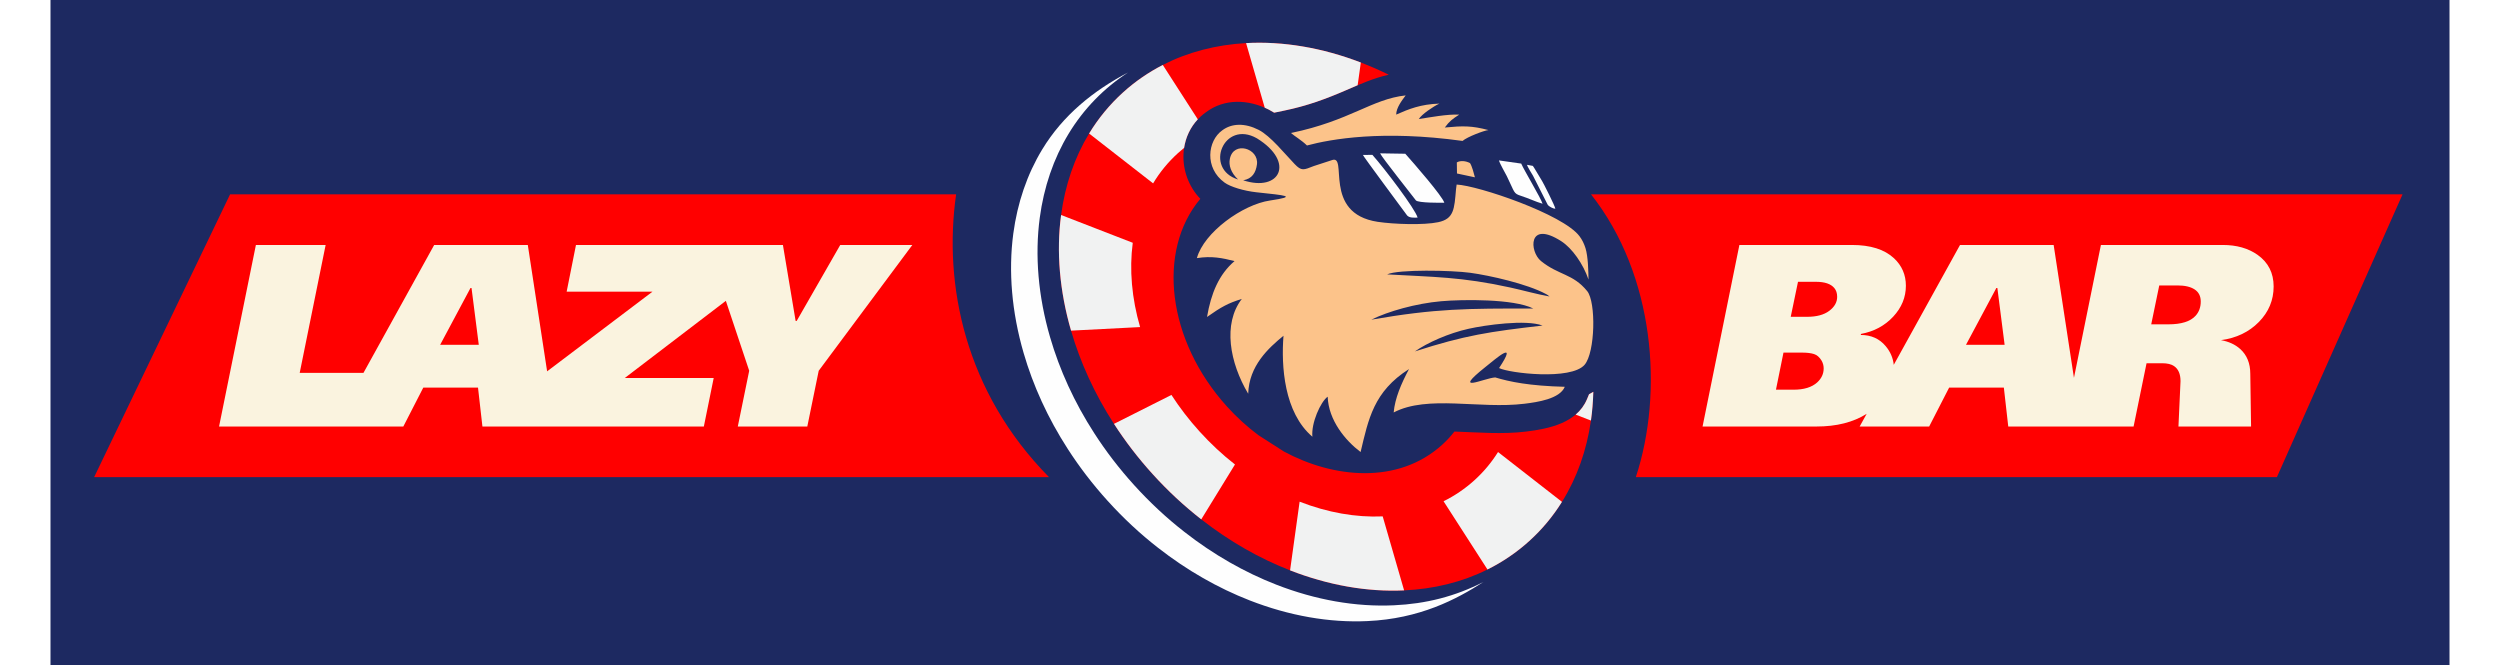
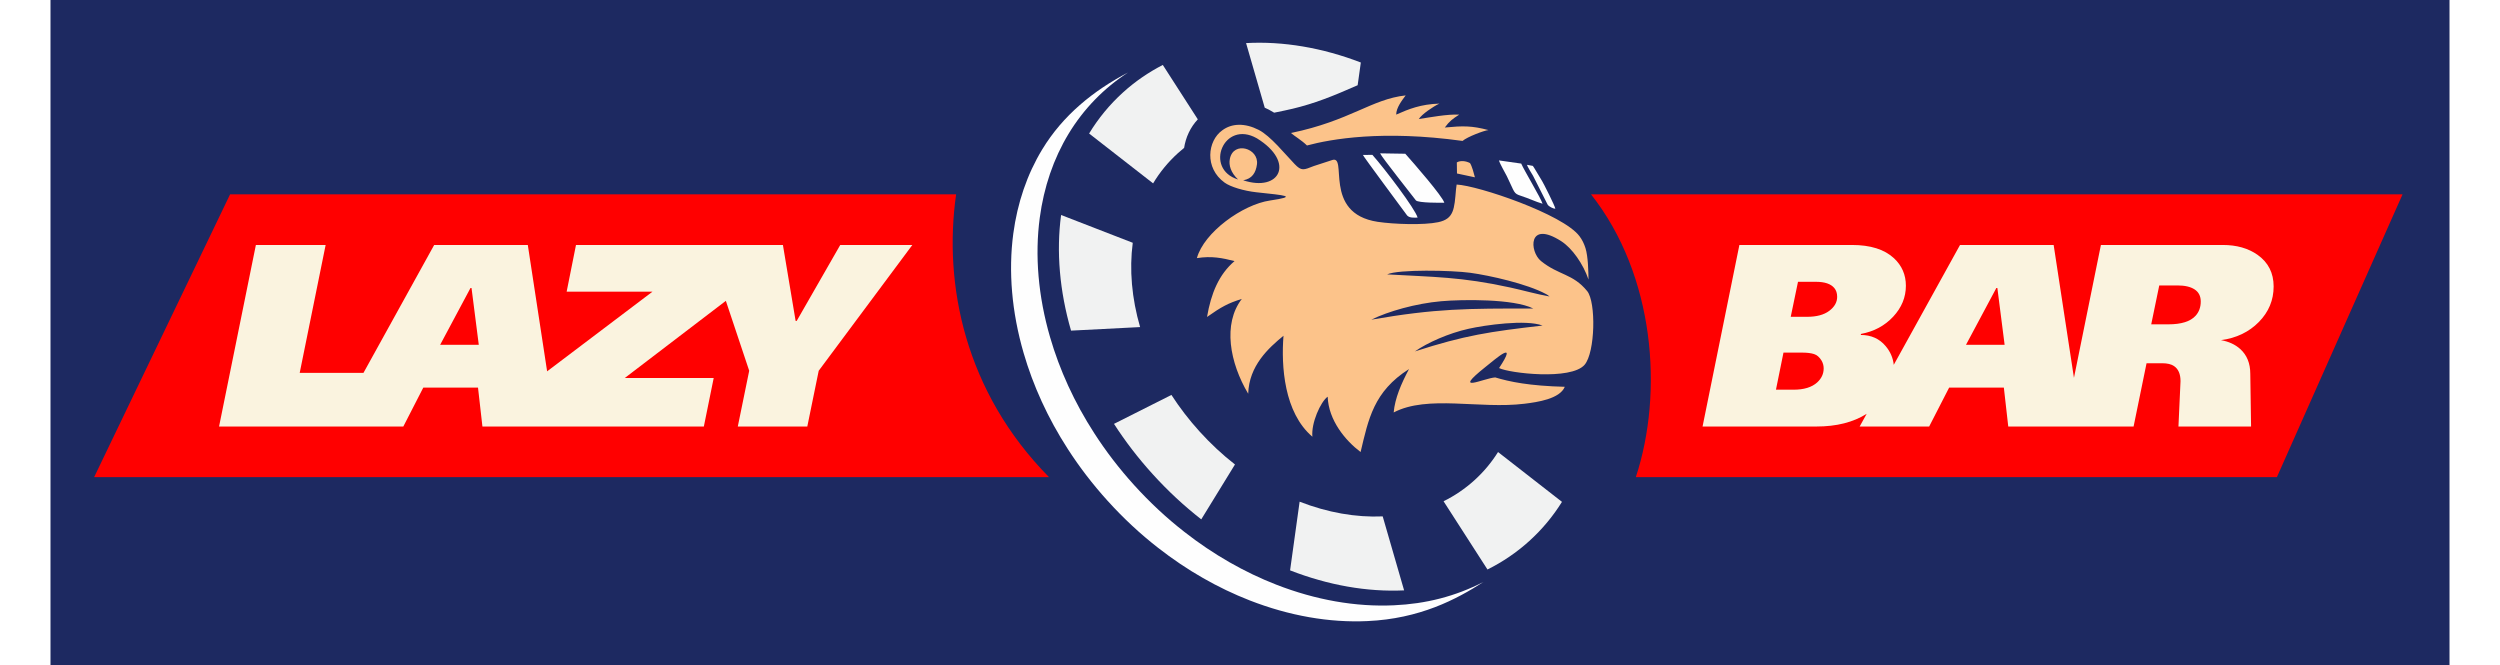
<svg xmlns="http://www.w3.org/2000/svg" width="387" height="103" viewBox="-3 -3 393 109" fill="none">
  <g id="deeditor_bgCarrier" stroke-width="0">
    <rect id="dee_c_e" x="-3" y="-3" width="393" height="109" rx="0" fill="#1d2961" strokewidth="0" />
  </g>
  <g filter="url(#filter0_d_13061_15908)">
    <path fill-rule="evenodd" clip-rule="evenodd" d="M4.148 71.166L26.422 24.832H145.358C143.244 39.617 146.809 57.209 160.575 71.166H4.148ZM249.361 24.832H382.311L361.721 71.166H256.704C261.282 57.268 259.816 38.055 249.361 24.832Z" fill="#FF0000" />
    <path d="M300.946 39.801C300.946 41.699 300.252 43.391 298.864 44.878C297.476 46.365 295.72 47.307 293.596 47.703L293.553 47.873C295.253 47.873 296.612 48.482 297.632 49.7C298.398 50.611 298.841 51.632 298.959 52.765L309.814 33.131H325.152L328.478 54.896L332.894 33.131H352.862C355.128 33.131 357.026 33.669 358.555 34.745C360.311 35.992 361.189 37.719 361.189 39.928C361.189 42.166 360.382 44.106 358.767 45.749C357.153 47.392 355.085 48.383 352.565 48.723C353.839 48.95 354.887 49.431 355.708 50.168C356.813 51.158 357.365 52.518 357.365 54.246L357.493 62.871H345.597L345.936 55.436C345.936 54.275 345.582 53.453 344.875 52.972C344.421 52.66 343.77 52.505 342.92 52.505H340.371L338.247 62.871H329.697H326.861H317.716L316.994 56.498H308.03L304.758 62.871H293.372L294.526 60.782C292.335 62.175 289.589 62.871 286.288 62.871H267.637L273.67 33.131H292.108C295.139 33.131 297.433 33.853 298.991 35.298C300.294 36.515 300.945 38.017 300.945 39.801H300.946ZM349.25 42.393C349.25 41.514 348.918 40.857 348.252 40.417C347.587 39.978 346.645 39.759 345.427 39.759H342.452L341.136 46.132H343.94C346.064 46.132 347.551 45.664 348.401 44.73C348.968 44.106 349.25 43.328 349.25 42.393V42.393ZM317.121 49.488L315.932 40.183H315.762L310.791 49.488H317.121ZM289.687 41.628C289.687 41.033 289.531 40.552 289.22 40.183C288.653 39.504 287.647 39.164 286.203 39.164H283.272L282.082 44.899H284.759C286.316 44.899 287.527 44.574 288.391 43.922C289.255 43.271 289.687 42.506 289.687 41.628ZM287.478 53.354C287.478 52.901 287.364 52.476 287.138 52.08C286.798 51.513 286.381 51.152 285.885 50.996C285.389 50.84 284.73 50.762 283.909 50.762H280.893L279.66 56.838H282.55C284.249 56.838 285.538 56.441 286.415 55.648C287.124 54.997 287.478 54.232 287.478 53.354H287.478Z" fill="#FAF3DF" />
-     <path d="M249.74 57.186C249.699 58.781 249.569 60.352 249.35 61.892C248.662 66.728 247.084 71.246 244.605 75.213C243.14 77.566 241.358 79.716 239.252 81.624C237.161 83.517 234.86 85.07 232.4 86.294C228.233 88.369 223.602 89.496 218.746 89.714C212.709 89.998 206.32 88.874 200.067 86.435C195.056 84.483 190.124 81.684 185.514 78.079C182.712 75.897 180.038 73.417 177.53 70.647C175.15 68.021 173.044 65.269 171.216 62.436C168.034 57.515 165.686 52.342 164.184 47.162C162.309 40.705 161.751 34.229 162.553 28.218C163.201 23.385 164.724 18.856 167.141 14.873C168.645 12.396 170.499 10.132 172.699 8.14C174.694 6.331 176.88 4.842 179.215 3.638C183.369 1.509 187.993 0.333 192.854 0.058C198.922 -0.274 205.349 0.816 211.651 3.239C213.185 3.826 214.711 4.494 216.224 5.24C213.801 5.782 211.63 6.737 209.262 7.767C205.873 9.241 202.788 10.358 199.145 11.111L197.454 11.461C197.173 11.281 196.884 11.115 196.588 10.964C193.241 9.26 189.317 9.102 186.274 11.395C181.559 14.739 181.511 21.565 185.364 25.571C178.205 34.072 179.917 48.76 189.731 59.598C191.337 61.371 193.067 62.936 194.878 64.29L199.048 66.962C207.163 71.351 217.745 72.413 224.977 65.862C225.718 65.19 226.388 64.465 226.99 63.694C230.926 63.83 234.823 64.178 238.759 63.695C242.503 63.236 247.086 62.279 248.707 58.38L249.041 57.578C249.281 57.458 249.515 57.326 249.74 57.186H249.74Z" fill="#FF0000" />
-     <path d="M179.216 3.639L184.95 12.55C183.71 13.875 182.973 15.509 182.708 17.224C182.367 17.498 182.031 17.783 181.703 18.08C180.084 19.547 178.724 21.209 177.627 23.04L167.143 14.873C168.646 12.396 170.5 10.132 172.7 8.14C174.696 6.331 176.882 4.842 179.216 3.639V3.639Z" fill="#f1f2f2" />
+     <path d="M179.216 3.639L184.95 12.55C183.71 13.875 182.973 15.509 182.708 17.224C182.367 17.498 182.031 17.783 181.703 18.08C180.084 19.547 178.724 21.209 177.627 23.04L167.143 14.873C168.646 12.396 170.5 10.132 172.7 8.14C174.696 6.331 176.882 4.842 179.216 3.639V3.639" fill="#f1f2f2" />
    <path d="M244.607 75.214C243.142 77.566 241.361 79.716 239.255 81.624C237.164 83.517 234.863 85.07 232.403 86.294L225.209 75.115C227.02 74.219 228.713 73.077 230.252 71.684C231.778 70.302 233.069 68.75 234.134 67.052L244.607 75.214Z" fill="#f1f2f2" />
    <path d="M191.038 69.089L185.516 78.079C182.714 75.897 180.04 73.417 177.532 70.647C175.152 68.02 173.046 65.269 171.219 62.436L180.629 57.697C181.962 59.761 183.498 61.766 185.23 63.677C187.05 65.688 188.998 67.5 191.038 69.089Z" fill="#f1f2f2" />
    <path d="M174.294 32.77C173.715 37.151 174.128 41.874 175.497 46.581L164.184 47.163C162.309 40.706 161.751 34.23 162.553 28.219L174.294 32.771V32.77Z" fill="#f1f2f2" />
-     <path d="M249.742 57.185C249.7 58.78 249.571 60.352 249.352 61.892L246.848 60.921C247.632 60.253 248.276 59.421 248.709 58.38L249.043 57.578C249.283 57.458 249.517 57.326 249.742 57.186V57.185Z" fill="#f1f2f2" />
    <path d="M211.655 3.239L211.136 6.961C210.522 7.22 209.901 7.491 209.265 7.767C205.876 9.241 202.791 10.358 199.149 11.111L197.458 11.461C197.177 11.282 196.888 11.115 196.592 10.964C196.369 10.85 196.143 10.743 195.914 10.643L192.857 0.058C198.926 -0.274 205.353 0.816 211.655 3.239Z" fill="#f1f2f2" />
    <path d="M215.239 77.594L218.746 89.714C212.708 89.997 206.32 88.874 200.066 86.435L201.628 75.184C206.191 76.964 210.844 77.79 215.239 77.594H215.239Z" fill="#f1f2f2" />
    <path d="M230.344 22.048C230.19 21.439 229.862 20.194 229.54 19.716C228.839 19.342 227.953 19.27 227.382 19.604L227.409 21.422L230.344 22.048V22.048ZM247.466 31.681C247.91 32.269 248.225 32.907 248.46 33.654C248.885 35.001 248.94 37.538 248.953 38.797C248.093 36.248 246.267 33.653 244.488 32.513C238.988 28.988 239.258 34.22 241.173 35.766C244.092 38.123 246.375 37.796 248.734 40.685C250.209 42.491 250.053 50.746 248.311 52.759C246.081 55.337 235.96 54.133 234.302 53.296C237.467 48.519 233.851 51.694 232.054 53.13C226.47 57.592 231.802 54.95 233.673 54.829C236.037 55.539 239.222 56.213 245.07 56.365C244.245 58.349 240.599 58.877 238.468 59.139C231.097 60.044 222.603 57.653 217.036 60.569C217.243 58.252 218.253 55.887 219.548 53.458C213.75 57.139 212.903 61.655 211.618 67.051C209.112 65.167 206.358 61.833 206.225 57.984C205.066 58.803 203.497 62.319 203.721 64.542C199.076 60.593 198.594 52.98 198.987 48.002C196.531 50.015 193.342 52.908 193.205 57.501C190.173 52.418 189.012 46.06 192.158 41.971C189.949 42.646 188.811 43.267 186.46 44.926C187.122 41.041 188.405 37.964 190.967 35.771C188.962 35.263 187.221 34.9 184.801 35.284C185.936 31.088 192.281 26.498 196.792 25.845C201.392 25.157 199.327 25.011 194.594 24.503C192.475 24.276 190.294 23.603 189.349 22.923C185.997 20.512 186.553 16.057 188.955 14.352C190.506 13.185 192.661 13.126 194.912 14.271C196.866 15.266 199.232 18.24 200.792 19.853C201.961 21.077 202.274 20.849 203.968 20.195L206.88 19.246C209.687 18.136 205.216 27.958 214.434 29.341C217.059 29.735 221.963 29.905 224.335 29.398C226.925 28.845 226.969 27.256 227.249 24.007L227.352 23.232C230.862 23.397 244.752 28.081 247.466 31.68V31.681ZM220.512 50.568C228.704 47.924 232.725 47.331 241.426 46.331C238.698 45.3 232.012 46.255 229.315 46.858C226.01 47.595 222.544 49.151 220.512 50.568V50.568ZM215.964 37.949C223.51 38.386 228.079 38.33 236.165 40.106C238.204 40.553 240.595 41.227 242.569 41.566L242.328 41.382C242.118 41.244 242.245 41.307 241.961 41.155C238.885 39.5 232.786 38.127 229.591 37.689C226.571 37.275 217.825 37.095 215.964 37.949V37.949ZM213.375 45.367C223.973 43.526 229.046 43.534 239.904 43.541C236.693 41.927 228.274 42.043 224.845 42.344C220.642 42.713 216.111 44.012 213.375 45.367ZM191.545 22.404C190.352 21.28 189.991 20.054 190.2 19.021C190.805 16.034 194.989 17.293 194.64 19.929C194.46 21.288 193.843 22.296 192.38 22.534C198.419 24.528 200.951 19.553 194.635 15.661C189.195 12.563 185.909 20.675 191.545 22.404V22.404ZM202.834 16.833C201.912 15.936 200.815 15.318 200.209 14.787C209.896 12.782 213.42 9.234 219.002 8.628C218.403 9.438 217.457 10.634 217.449 11.775C219.535 10.852 221.47 10.069 224.522 9.972C223.51 10.449 221.641 11.715 221.149 12.502C222.902 12.236 225.873 11.671 227.77 11.78C226.711 12.457 226.146 12.868 225.415 13.889C228.374 13.607 229.802 13.579 232.563 14.308C231.862 14.369 229.071 15.425 228.321 16.087C215.19 14.274 206.77 15.777 202.834 16.833H202.834Z" fill="#FCC38A" />
    <path d="M50.062 62.871H43.412H24.613L30.646 33.131H42.074L37.826 54.077H48.274L59.854 33.131H75.192L78.361 53.862L78.369 53.821L95.618 40.779H81.556L83.085 33.131H104.579H109.596H116.984L119.066 45.579H119.236L126.374 33.131H138.184L122.847 53.736L120.978 62.871H109.592L111.461 53.736L107.635 42.282L91.072 54.926H105.644L104.03 62.871H79.737H76.542H67.757L67.034 56.498H58.07L54.799 62.871H50.062ZM67.161 49.488L65.972 40.183H65.802L60.831 49.488H67.161Z" fill="#FAF3DF" />
    <path d="M243.522 27.2C243.492 26.796 241.587 23.031 241.345 22.648L240.223 20.785C240.117 20.576 239.963 20.374 239.832 20.176L238.883 20C238.929 20.287 239.671 21.463 239.868 21.798L242.267 26.537C242.48 26.843 243.143 27.181 243.522 27.2V27.2ZM225.332 26.211C225.053 25.164 220.318 19.727 218.939 18.186L214.816 18.12C215.008 18.656 219.982 24.903 220.68 25.829C221.081 26.256 224.773 26.223 225.332 26.211ZM220.957 28.645C220.578 27.23 215.533 20.592 213.547 18.366L211.996 18.386C212.107 18.694 218.548 27.344 219.243 28.3C219.643 28.729 220.399 28.657 220.957 28.645ZM241.429 26.374C241.092 25.34 238.424 20.95 237.928 19.797L234.283 19.279C234.462 19.903 235.257 21.213 235.575 21.862C236.919 24.601 236.621 24.674 237.918 25.093C239.256 25.524 240.248 26.037 241.429 26.374V26.374Z" fill="#fefefe" />
    <path d="M231.756 88.328C227.301 91.213 221.273 94.361 212.741 94.744C206.508 95.037 199.912 93.877 193.456 91.359C188.282 89.343 183.191 86.454 178.431 82.731C175.539 80.479 172.778 77.918 170.189 75.059C167.732 72.347 165.557 69.506 163.671 66.582C160.385 61.501 157.96 56.159 156.411 50.812C154.474 44.146 153.899 37.46 154.726 31.253C155.395 26.265 156.968 21.588 159.464 17.476C162.849 11.894 167.815 7.87 173.533 4.868C169.57 7.431 166.247 10.851 163.798 14.89C161.302 19.001 159.729 23.677 159.06 28.667C158.233 34.874 158.808 41.559 160.745 48.225C162.296 53.573 164.719 58.915 168.005 63.995C169.891 66.919 172.066 69.76 174.523 72.472C177.112 75.331 179.873 77.892 182.766 80.145C187.526 83.867 192.617 86.756 197.79 88.771C204.247 91.29 210.842 92.45 217.076 92.157C222.306 91.922 227.095 90.713 231.756 88.328L231.756 88.328Z" fill="#fefefe" />
  </g>
  <defs fill="#000000">
    <filter id="filter0_d_13061_15908" x="0.148" y="0" width="386.162" height="102.788" filterUnits="userSpaceOnUse" color-interpolation-filters="sRGB" fill="#000000">
      <feFlood flood-opacity="0" result="BackgroundImageFix" fill="#000000" />
      <feColorMatrix in="SourceAlpha" type="matrix" values="0 0 0 0 0 0 0 0 0 0 0 0 0 0 0 0 0 0 127 0" result="hardAlpha" fill="#000000" />
      <feOffset dy="4" fill="#000000" />
      <feGaussianBlur stdDeviation="2" fill="#000000" />
      <feComposite in2="hardAlpha" operator="out" fill="#000000" />
      <feColorMatrix type="matrix" values="0 0 0 0 0 0 0 0 0 0 0 0 0 0 0 0 0 0 0.25 0" fill="#000000" />
      <feBlend mode="normal" in2="BackgroundImageFix" result="effect1_dropShadow_13061_15908" fill="#000000" />
      <feBlend mode="normal" in="SourceGraphic" in2="effect1_dropShadow_13061_15908" result="shape" fill="#000000" />
    </filter>
  </defs>
</svg>